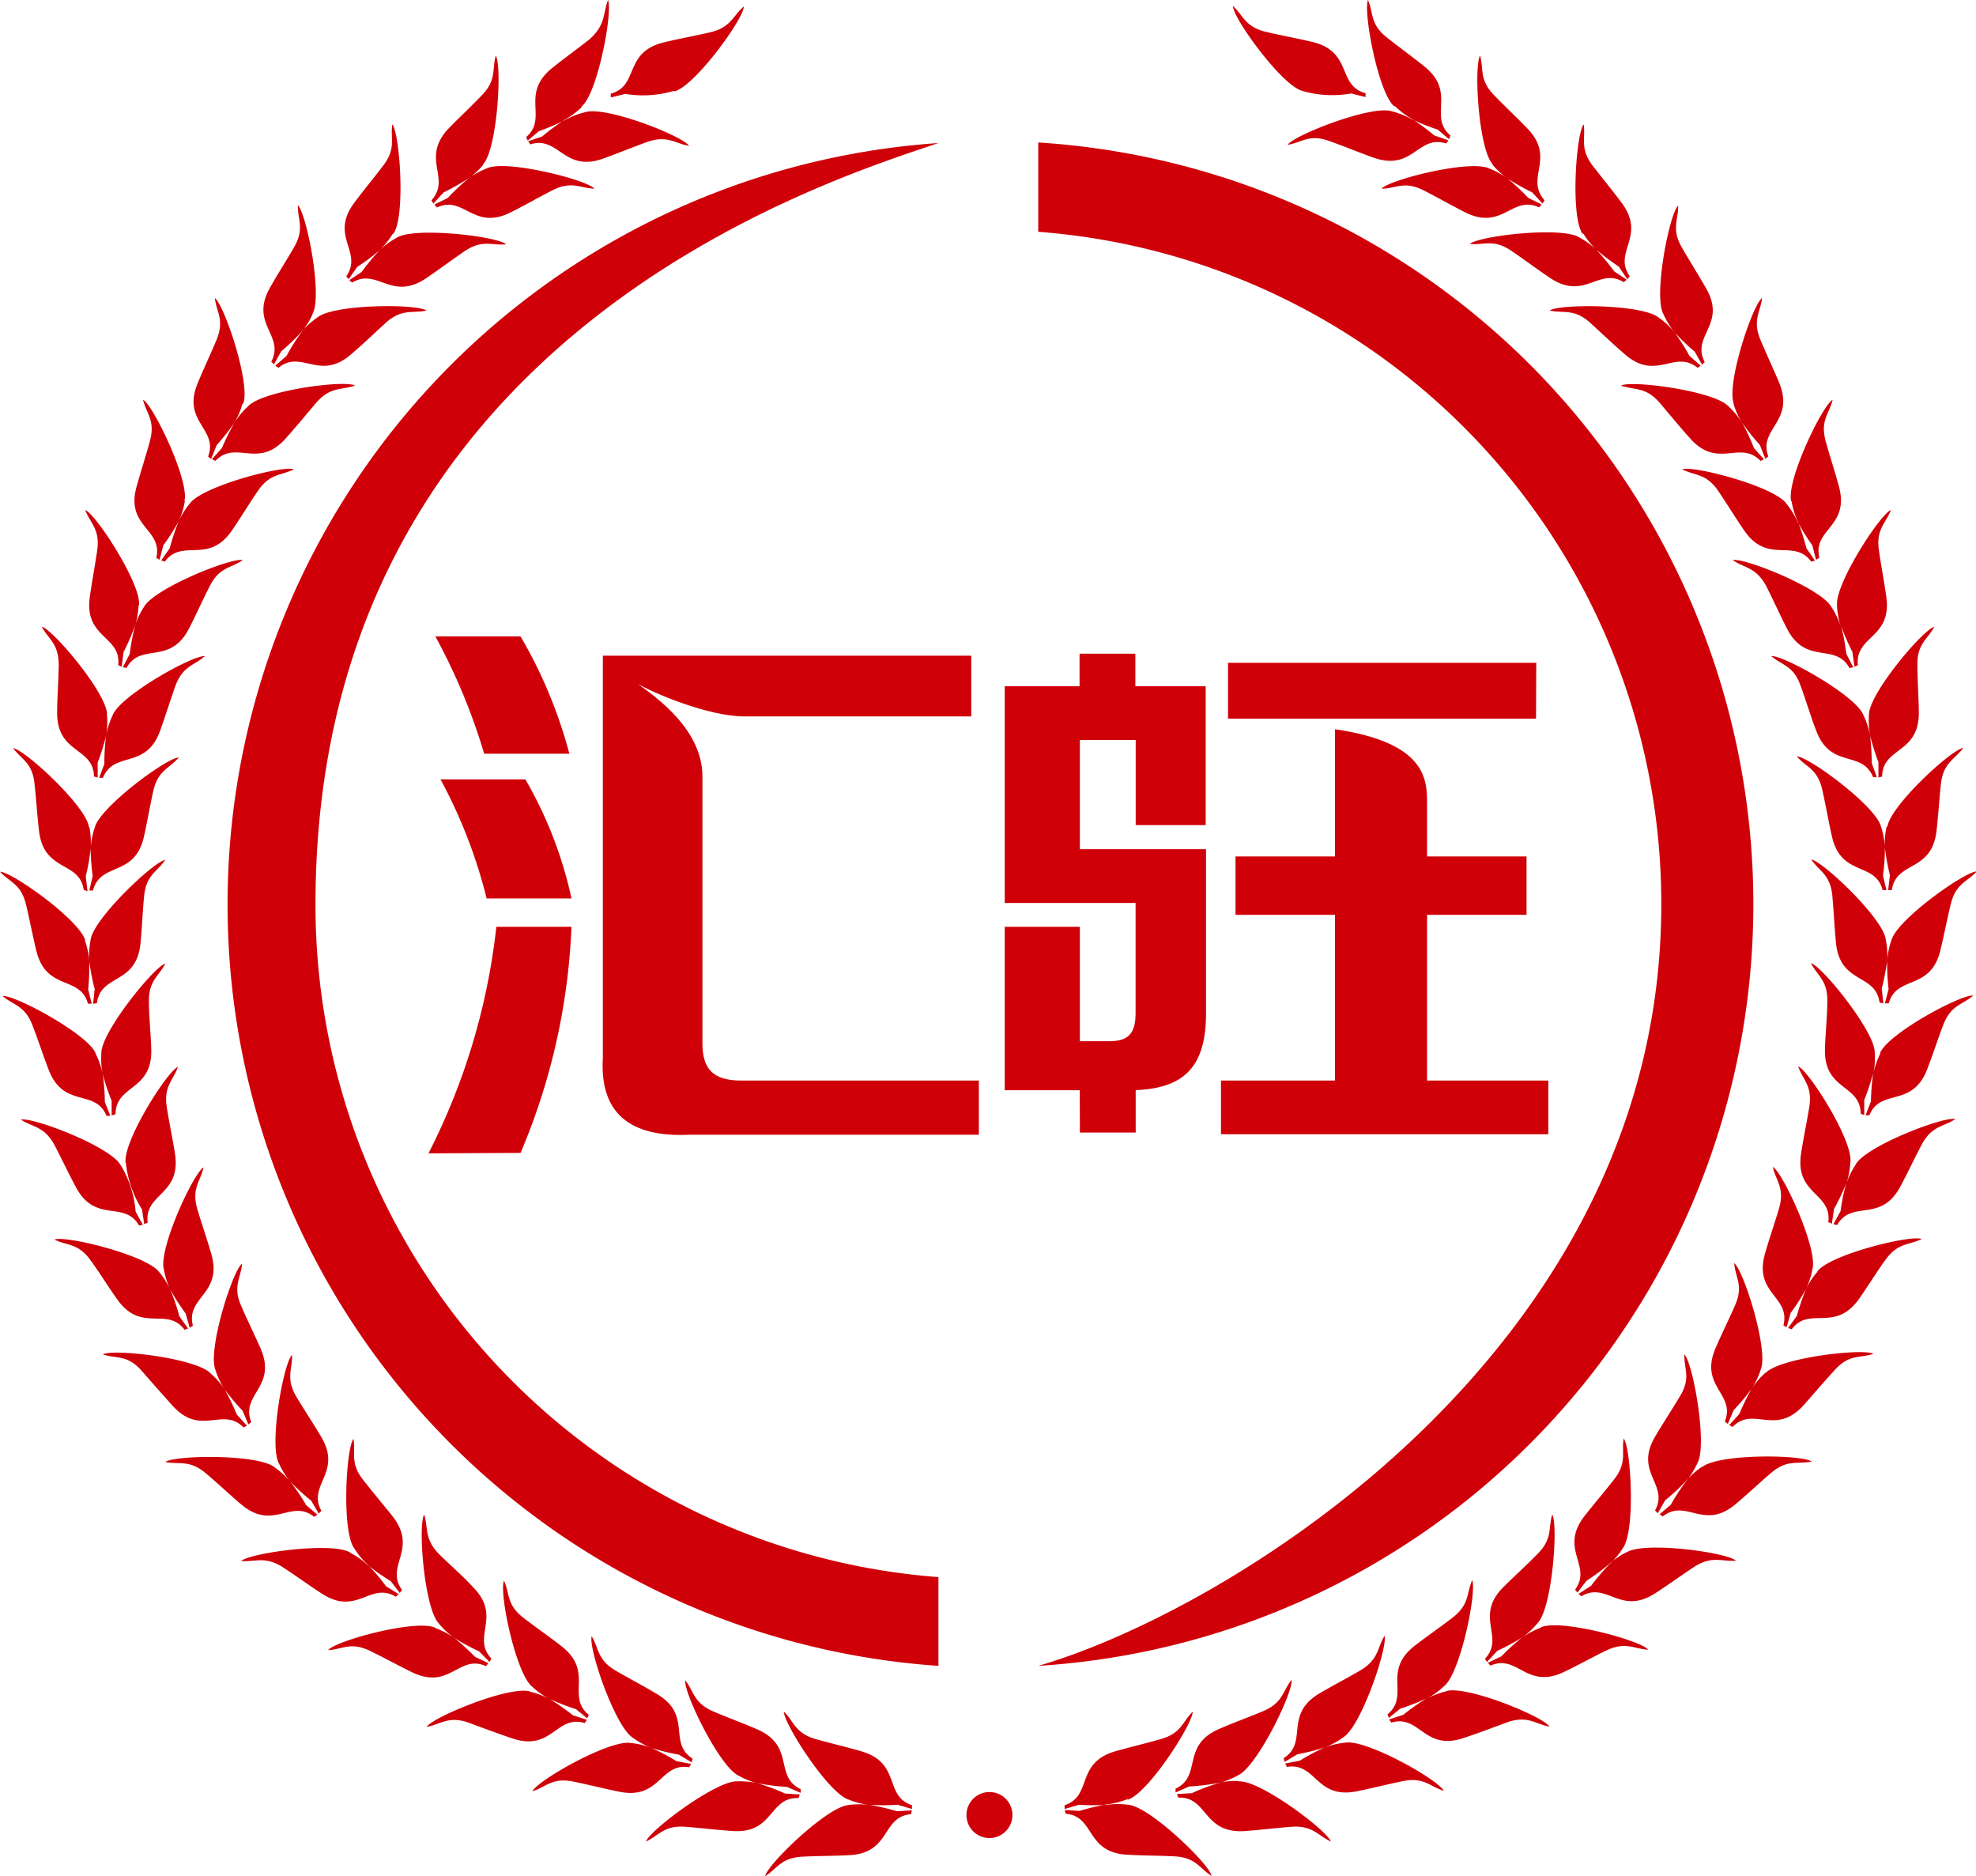
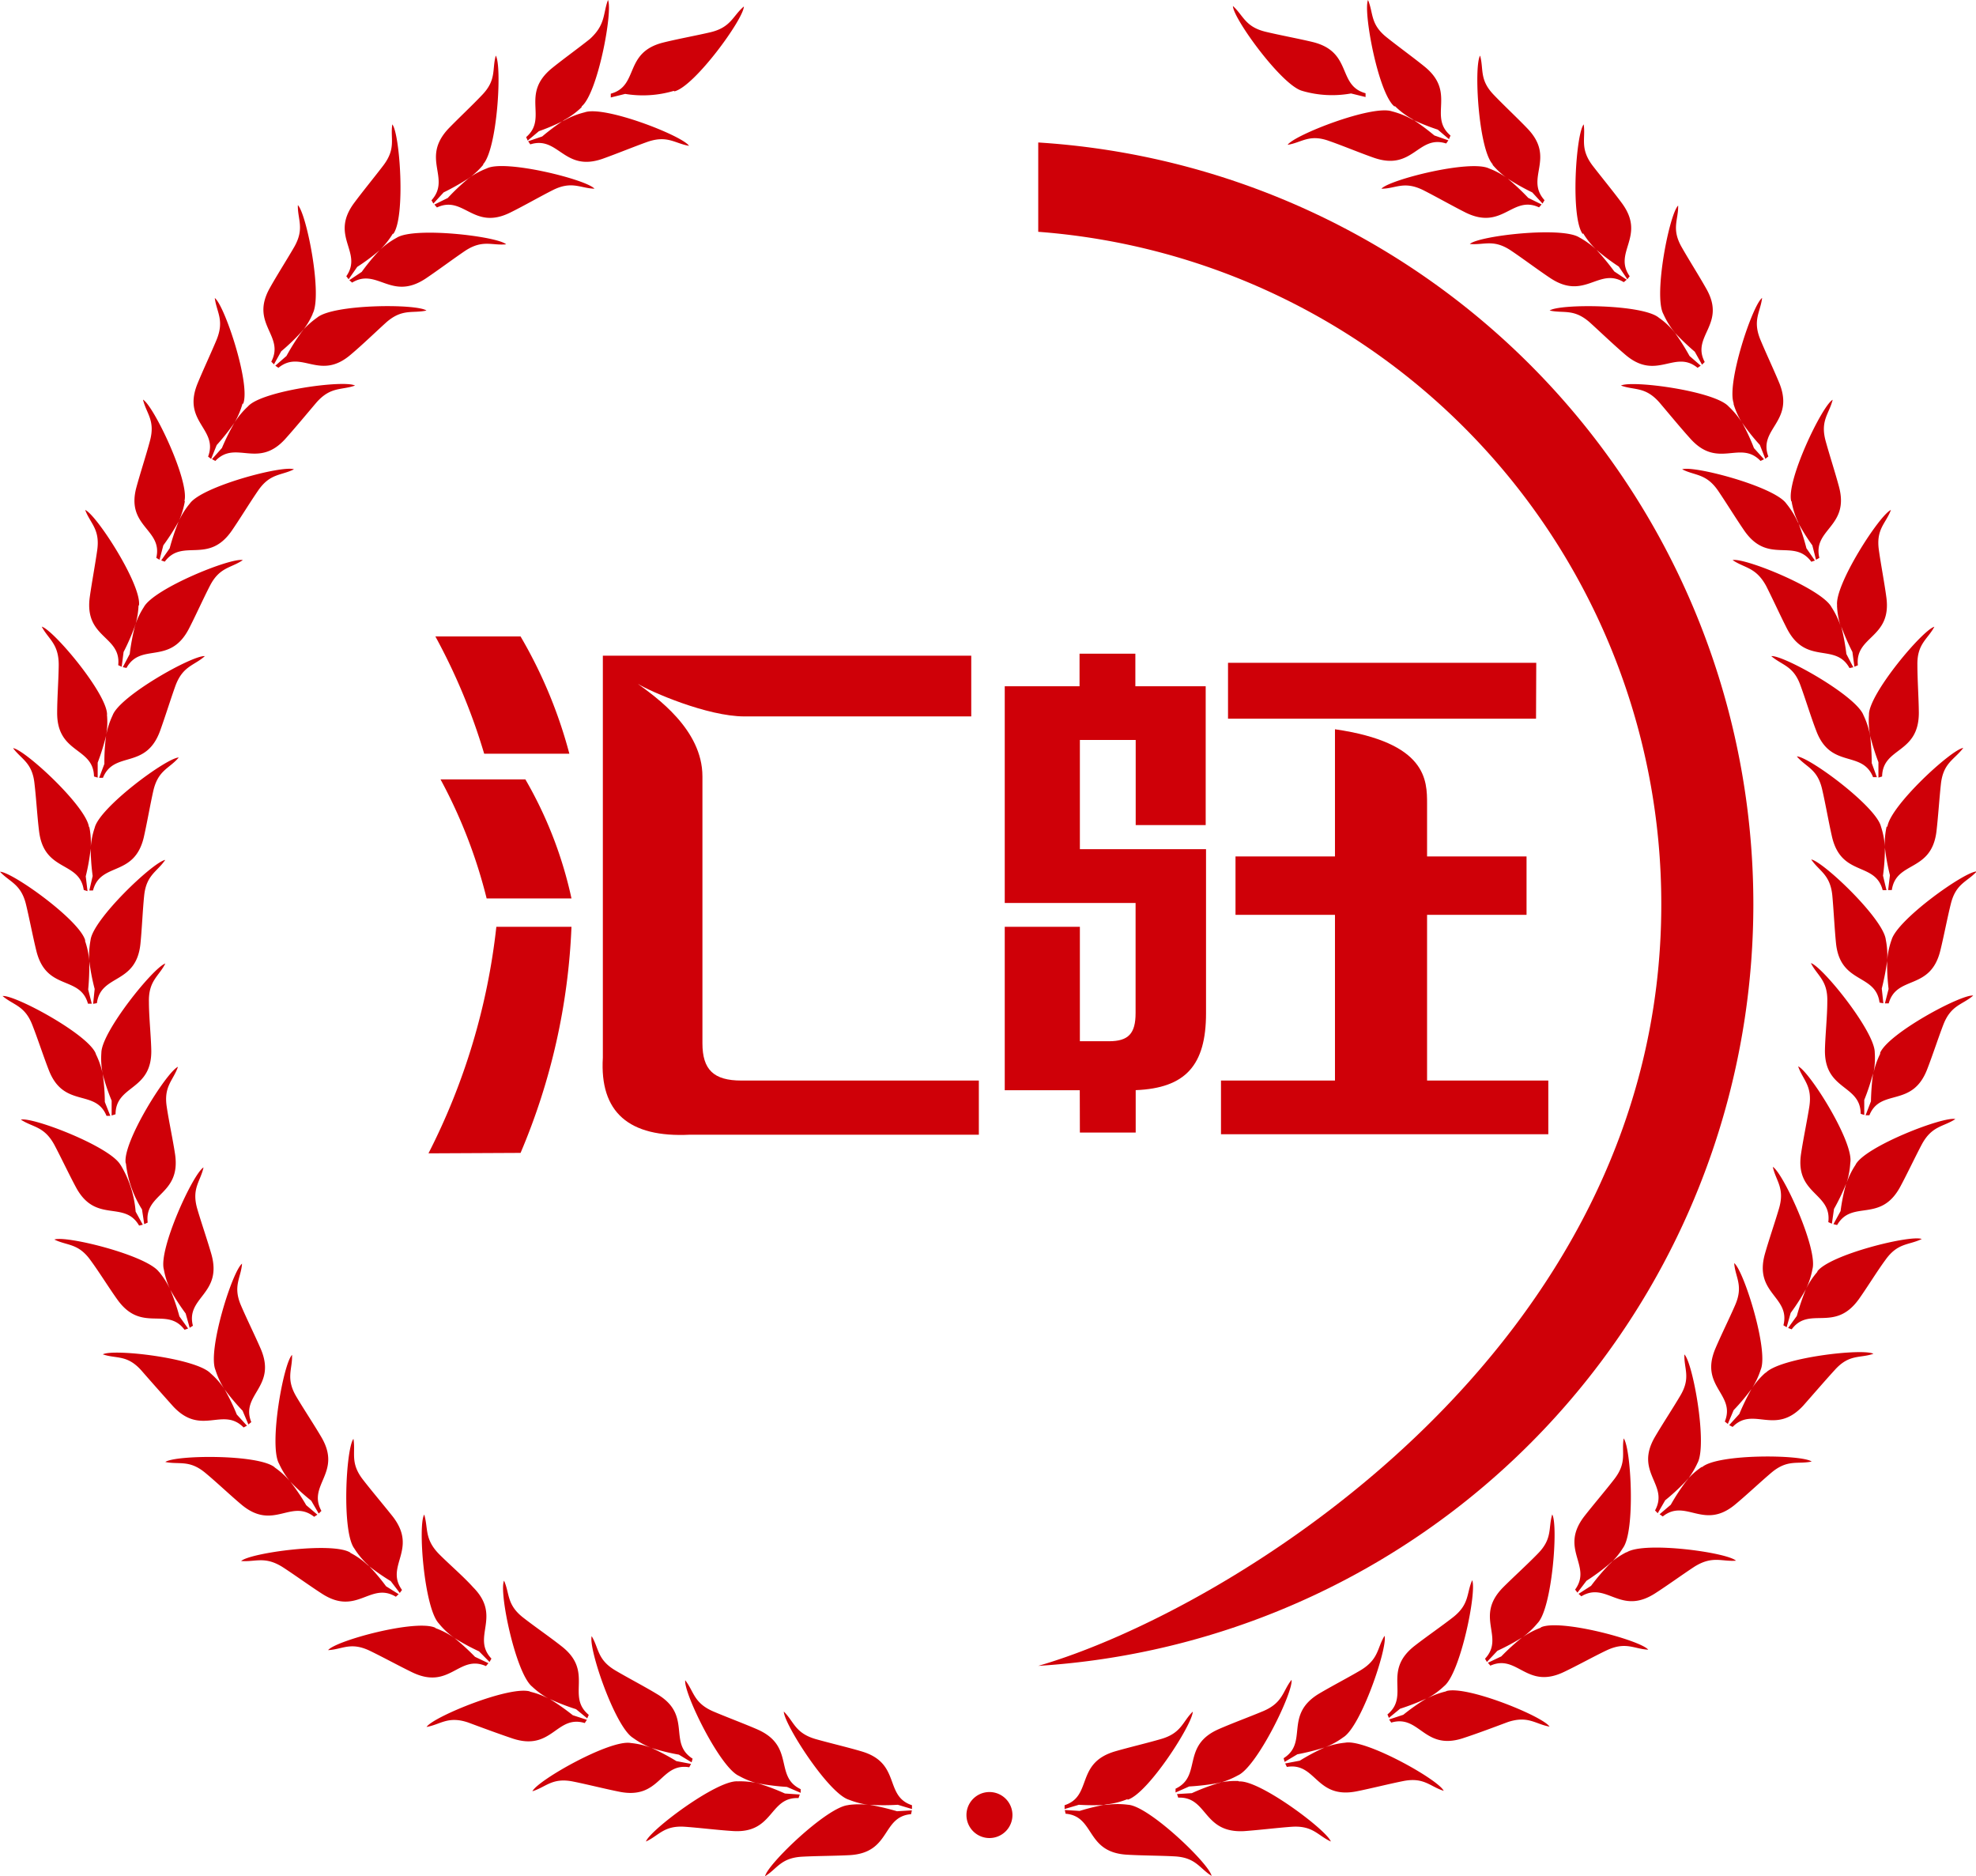
<svg xmlns="http://www.w3.org/2000/svg" viewBox="0 0 177 168.03">
  <defs>
    <style>.cls-1{fill:#cf0008;fill-rule:evenodd;}</style>
  </defs>
  <title>资源 1</title>
  <g id="图层_2" data-name="图层 2">
    <g id="图层_1-2" data-name="图层 1">
      <path id="_路径_" data-name="&lt;路径&gt;" class="cls-1" d="M93,12.76v8A60.35,60.35,0,0,1,148.81,81c0,40-38.95,63.32-55.81,68.19A68.35,68.35,0,0,0,93,12.76Z" />
-       <path id="_路径_2" data-name="&lt;路径&gt;" class="cls-1" d="M28.26,81c0-50.82,45.84-64.8,55.8-68.19a68.35,68.35,0,0,0,0,136.38v-7.95A60.35,60.35,0,0,1,28.26,81Z" />
      <path id="_路径_3" data-name="&lt;路径&gt;" class="cls-1" d="M109.37,96.77v4.81h29.32V96.77H127.83V81.93h8.91V76.7h-8.91V72c0-2.12,0-5.49-8.25-6.69V76.7h-8.91v5.23h8.91V96.77Z" />
      <path id="_路径_4" data-name="&lt;路径&gt;" class="cls-1" d="M137.61,59.36H110v5h27.59Z" />
      <path id="_路径_5" data-name="&lt;路径&gt;" class="cls-1" d="M96.73,101.43h5v-3.8c4.46-.18,6.3-2.22,6.3-6.89V76.05H96.73V66.27h5v7.62H108V61.46h-6.3V58.54h-5v2.92H90V80.87h11.72v9.86c0,1.83-.64,2.52-2.39,2.52H96.73V83H90V97.64h6.72Z" />
      <path id="_路径_6" data-name="&lt;路径&gt;" class="cls-1" d="M47.06,69.8h-7.6a45.35,45.35,0,0,1,4.13,10.66h7.6A36.68,36.68,0,0,0,47.06,69.8Z" />
      <path id="_路径_7" data-name="&lt;路径&gt;" class="cls-1" d="M46.63,103.25A57.64,57.64,0,0,0,51.19,83H44.46a58.62,58.62,0,0,1-6.08,20.29Z" />
-       <path id="_路径_8" data-name="&lt;路径&gt;" class="cls-1" d="M51,67.5A42,42,0,0,0,46.63,57H39A53.94,53.94,0,0,1,43.37,67.5Z" />
+       <path id="_路径_8" data-name="&lt;路径&gt;" class="cls-1" d="M51,67.5A42,42,0,0,0,46.63,57H39A53.94,53.94,0,0,1,43.37,67.5" />
      <path id="_路径_9" data-name="&lt;路径&gt;" class="cls-1" d="M62.92,93.43V69.53c0-4.24-4.24-7.15-5.79-8.29,1.15.71,6.23,2.92,9.55,2.92H87V58.72H54v36q-.44,7.32,7.82,6.9H87.68V96.77H66.4C63.93,96.77,62.92,95.8,62.92,93.43Z" />
      <path id="_复合路径_" data-name="&lt;复合路径&gt;" class="cls-1" d="M101,161.12a6.92,6.92,0,0,1-1.84.47,20,20,0,0,0-2.45.59l-1.33-.08.07.33c2.66.23,1.77,3.45,5.49,3.67,1.29.08,3,.08,4.27.15,1.91.1,2.23,1.07,3.32,1.75-.21-1.08-5.6-6.25-7.47-6.37a7.23,7.23,0,0,0-1.9,0,20.5,20.5,0,0,1-2.52,0l-1.28.38v-.34c2.53-.83.94-3.76,4.51-4.82,1.24-.36,2.9-.75,4.13-1.11,1.84-.53,1.92-1.55,2.84-2.45,0,1.09-4,7.35-5.84,7.89Zm-12.43-.63h0a2.06,2.06,0,1,1-2,2.06,2.06,2.06,0,0,1,2-2.06ZM116.65,8.14h0a9.55,9.55,0,0,0,4.37.23l1.3.32V8.35c-2.57-.7-1.13-3.71-4.75-4.59-1.25-.3-2.93-.61-4.18-.91-1.86-.44-2-1.45-2.95-2.31,0,1.09,4.4,7.15,6.22,7.6Zm-56.3,0h0A9.74,9.74,0,0,1,56,8.41l-1.29.32V8.39c2.57-.7,1.12-3.71,4.74-4.59,1.25-.31,2.94-.62,4.18-.91,1.86-.44,2-1.46,3-2.31,0,1.09-4.39,7.14-6.21,7.6ZM66.1,159.53h0a7.29,7.29,0,0,1,1.9.2,21.72,21.72,0,0,0,2.49.3l1.23.53,0-.33c-2.41-1.14-.46-3.85-3.88-5.35-1.17-.51-2.78-1.11-3.95-1.61-1.76-.76-1.72-1.78-2.51-2.79-.17,1.08,3.09,7.8,4.81,8.56a6.71,6.71,0,0,0,1.77.69,19.81,19.81,0,0,1,2.35.89l1.33.09-.11.32c-2.66-.11-2.19,3.2-5.9,2.95-1.29-.08-3-.29-4.26-.38-1.91-.14-2.34.79-3.51,1.32.34-1,6.33-5.5,8.2-5.39Zm-9.59-3.43h0c-1.84-.35-8.34,3.33-8.82,4.32,1.23-.38,1.77-1.25,3.65-.87,1.25.25,2.91.67,4.18.92,3.65.71,3.6-2.63,6.22-2.2l.16-.3-1.31-.25a20,20,0,0,0-2.23-1.18,7.33,7.33,0,0,1-1.67-.91c-1.6-1-4-8-3.69-9.1.66,1.1.49,2.11,2.14,3.08,1.1.65,2.62,1.44,3.72,2.11,3.2,1.9.93,4.35,3.18,5.78l-.09.33-1.14-.69a18.84,18.84,0,0,1-2.45-.6,7,7,0,0,0-1.85-.44Zm-9.08-4.61h0a7,7,0,0,1,1.78.67,7.21,7.21,0,0,1-1.54-1.11c-1.47-1.17-3-8.49-2.52-9.49.52,1.17.22,2.15,1.73,3.32,1,.78,2.42,1.76,3.43,2.56,2.93,2.29.37,4.44,2.43,6.14l-.14.31-1-.82a20.62,20.62,0,0,1-2.35-.91,21.37,21.37,0,0,1,2.06,1.45l1.26.41-.19.29c-2.55-.77-2.91,2.55-6.45,1.39-1.22-.41-2.82-1-4-1.44-1.81-.61-2.46.18-3.72.4.59-.91,7.5-3.74,9.29-3.17ZM39,145.78h0c-1.7-.8-8.91,1.14-9.61,2,1.28-.06,2-.77,3.74.06,1.16.56,2.66,1.38,3.82,1.94,3.36,1.6,4.14-1.65,6.58-.57l.22-.26-1.2-.57a22.15,22.15,0,0,0-1.86-1.7,6.64,6.64,0,0,1-1.39-1.3C38,144,37.42,136.57,38,135.64c.37,1.23,0,2.16,1.3,3.51.9.91,2.18,2,3.08,3,2.62,2.64-.19,4.45,1.64,6.39l-.17.3-.94-.95a19.51,19.51,0,0,1-2.21-1.2,7.39,7.39,0,0,0-1.69-.88Zm-7.65-6.73h0a7,7,0,0,1,1.56,1.09A20,20,0,0,0,35,141.6l.81,1.06.2-.27c-1.56-2.16,1.45-3.59-.81-6.55-.79-1-1.91-2.32-2.69-3.33-1.17-1.51-.64-2.38-.85-3.65-.67.86-1.06,8.32.08,9.82a7.34,7.34,0,0,0,1.21,1.46,17.81,17.81,0,0,1,1.63,1.92l1.13.71-.25.23c-2.29-1.38-3.47,1.75-6.6-.26-1.09-.7-2.47-1.7-3.55-2.4-1.6-1-2.42-.44-3.71-.54.81-.73,8.21-1.75,9.79-.75Zm-6.74-7.64c-1.45-1.19-8.92-1.11-9.8-.48,1.25.26,2.15-.23,3.61,1,1,.83,2.23,2,3.21,2.82,2.86,2.39,4.42-.56,6.51,1.09l.29-.19-1-.85A18.09,18.09,0,0,0,26,132.69a7.11,7.11,0,0,1-1-1.6c-.94-1.63.39-9,1.16-9.75.05,1.28-.59,2.08.38,3.73.65,1.1,1.6,2.53,2.25,3.64,1.88,3.21-1.29,4.26,0,6.6l-.24.24-.67-1.15A19.22,19.22,0,0,1,26,132.69a7.14,7.14,0,0,0-1.41-1.28ZM18.87,123h0c-1.28-1.37-8.7-2.23-9.66-1.71,1.21.42,2.16,0,3.45,1.44.87,1,2,2.27,2.84,3.21,2.53,2.73,4.45,0,6.32,1.9l.3-.16-.91-1a18.71,18.71,0,0,0-1.09-2.25,19.64,19.64,0,0,0,1.61,1.91l.52,1.23.26-.21c-1-2.48,2.31-3.12.85-6.55-.51-1.18-1.27-2.72-1.77-3.89-.76-1.76,0-2.47.09-3.75-.87.67-3.11,7.79-2.38,9.52a7,7,0,0,0,.8,1.71A6.81,6.81,0,0,0,18.87,123Zm-4.62-9.08h0c-1.1-1.51-8.36-3.3-9.38-2.91,1.16.57,2.14.31,3.25,1.87.74,1,1.66,2.49,2.41,3.53,2.17,3,4.42.56,6,2.68l.32-.11-.78-1.09a19.32,19.32,0,0,0-.81-2.38,7.13,7.13,0,0,1-.58-1.81c-.51-1.8,2.61-8.59,3.55-9.15-.27,1.26-1.09,1.87-.56,3.71.36,1.23.92,2.85,1.27,4.08,1,3.59-2.32,3.81-1.66,6.39l-.29.18-.36-1.28a19.6,19.6,0,0,1-1.37-2.12,7.29,7.29,0,0,0-1-1.59Zm-3.45-9.58h0c-.9-1.65-7.88-4.33-8.93-4.07,1.07.71,2.08.57,3,2.26.6,1.13,1.33,2.68,1.94,3.81,1.77,3.28,4.32,1.11,5.65,3.42l.33-.08-.64-1.17a9.55,9.55,0,0,0-1.34-4.17Zm.48-.16h0a9.64,9.64,0,0,0,1.44,4.13l.2,1.32.31-.14c-.32-2.64,3-2.44,2.45-6.13-.19-1.27-.55-2.94-.74-4.21-.3-1.89.59-2.39,1-3.61-1,.44-5,6.78-4.68,8.64Zm-2.7-9.79h0a7.28,7.28,0,0,1,.62,1.8,7.09,7.09,0,0,1-.12-1.9c0-1.87,4.68-7.67,5.73-8-.58,1.15-1.52,1.54-1.47,3.45,0,1.28.18,3,.21,4.27.09,3.72-3.19,3.11-3.2,5.78L10,99.9l0-1.33a17.8,17.8,0,0,1-.8-2.39,18.55,18.55,0,0,1,.19,2.51l.49,1.24-.34,0c-1-2.46-3.83-.63-5.17-4.1-.47-1.2-1-2.83-1.46-4-.68-1.79-1.7-1.79-2.68-2.63,1.09-.12,7.67,3.42,8.35,5.16ZM7.64,84.24h0C7.17,82.42,1.09,78.08,0,78.07.86,79,1.88,79.15,2.33,81c.3,1.24.62,2.92.93,4.17.9,3.62,3.91,2.15,4.62,4.72h.34L7.9,88.62A23.94,23.94,0,0,0,8,86.1a7.5,7.5,0,0,1,.11-1.9c.2-1.86,5.61-7,6.69-7.19-.72,1.07-1.71,1.34-1.89,3.24-.13,1.27-.2,3-.33,4.27-.38,3.7-3.56,2.68-3.9,5.32l-.34.06.14-1.33A19.55,19.55,0,0,1,8,86.1a7.46,7.46,0,0,0-.39-1.86ZM8,74.06H8A7.12,7.12,0,0,1,8.12,76a7,7,0,0,1,.36-1.86c.43-1.83,6.44-6.27,7.53-6.3-.84,1-1.85,1.11-2.28,3-.28,1.24-.57,2.93-.86,4.19C12,78.58,9,77.17,8.33,79.75H8l.3-1.3A20.32,20.32,0,0,1,8.12,76a18.51,18.51,0,0,1-.44,2.48l.16,1.33L7.5,79.7c-.38-2.63-3.55-1.56-4-5.26-.16-1.27-.26-3-.41-4.25C2.9,68.29,1.91,68,1.17,67c1.08.15,6.57,5.22,6.8,7.08ZM9.58,64a6.84,6.84,0,0,1-.08,1.9,18,18,0,0,0-.15,2.51l-.47,1.25.34,0c1-2.47,3.82-.69,5.11-4.18.44-1.21.95-2.85,1.38-4.05.66-1.8,1.68-1.81,2.64-2.67-1.09-.1-7.61,3.55-8.26,5.3A7.17,7.17,0,0,0,9.5,65.9a20.84,20.84,0,0,1-.75,2.4v1.34l-.33-.1c-.05-2.66-3.32-2-3.3-5.72,0-1.29.13-3,.14-4.27,0-1.92-.92-2.29-1.52-3.43,1.05.29,5.86,6,5.85,7.88Zm2.87-9.78h0c.24-1.86-3.81-8.13-4.82-8.55.45,1.21,1.34,1.7,1.08,3.59-.18,1.27-.5,3-.67,4.22-.5,3.7,2.83,3.44,2.55,6.09l.31.14.17-1.32a19.52,19.52,0,0,0,1-2.29,7,7,0,0,1,.81-1.72c.88-1.66,7.8-4.46,8.87-4.22-1.06.73-2.08.61-2.95,2.31-.59,1.14-1.29,2.7-1.88,3.84-1.72,3.31-4.3,1.18-5.59,3.51L11,59.75l.62-1.18a19.9,19.9,0,0,1,.46-2.47,7.19,7.19,0,0,0,.33-1.88Zm4.07-9.34h0c.47-1.81-2.76-8.55-3.71-9.09.3,1.26,1.12,1.85.62,3.7-.33,1.24-.86,2.86-1.2,4.11-1,3.6,2.38,3.76,1.77,6.36l.29.17.34-1.29A19.71,19.71,0,0,0,16,46.7a7,7,0,0,1,1-1.6c1.08-1.54,8.3-3.45,9.33-3.07-1.15.58-2.14.34-3.22,1.92-.73,1.06-1.62,2.52-2.35,3.58-2.12,3.06-4.41.63-6,2.77l-.32-.11.76-1.09A20.27,20.27,0,0,1,16,46.7a7.37,7.37,0,0,0,.56-1.82Zm5.21-8.75h0A7.35,7.35,0,0,1,21,37.86a7,7,0,0,1,1.21-1.46C23.42,35,30.83,34,31.8,34.53c-1.21.43-2.17.07-3.44,1.5-.85,1-1.92,2.29-2.78,3.25-2.48,2.77-4.45.07-6.29,2l-.3-.16.89-1A20.37,20.37,0,0,1,21,37.86a20.65,20.65,0,0,1-1.59,2l-.5,1.24-.27-.21c.94-2.5-2.35-3.08-.95-6.53.49-1.2,1.22-2.75,1.71-3.93.72-1.77,0-2.46-.16-3.74.88.65,3.24,7.74,2.54,9.48Zm6.27-8h0a6.71,6.71,0,0,1-1,1.62,20.38,20.38,0,0,0-1.34,2.13l-1,.87.28.19c2.07-1.69,3.68,1.24,6.5-1.2,1-.84,2.2-2,3.16-2.87,1.44-1.26,2.35-.78,3.6-1.06-.9-.62-8.37-.58-9.8.64A7.66,7.66,0,0,0,27,29.72a18.17,18.17,0,0,1-1.81,1.74l-.65,1.17-.24-.24c1.24-2.36-1.95-3.36-.13-6.6.63-1.13,1.55-2.57,2.19-3.68.94-1.66.29-2.45.32-3.74.78.76,2.23,8.09,1.32,9.73Zm7.23-7.18h0c1.11-1.51.59-9-.09-9.81-.19,1.27.36,2.13-.79,3.66-.76,1-1.86,2.34-2.63,3.38-2.22,3,.82,4.38-.7,6.56l.21.27L32,23.9a17.48,17.48,0,0,0,2-1.49,7.12,7.12,0,0,1,1.54-1.12c1.57-1,9-.13,9.8.59-1.28.13-2.11-.46-3.7.6-1.06.72-2.43,1.74-3.5,2.46-3.11,2.06-4.34-1-6.6.37l-.25-.22,1.11-.74A19.49,19.49,0,0,1,34,22.41a7.26,7.26,0,0,0,1.19-1.49Zm8.07-6.21h0A7,7,0,0,1,41.94,16a19.15,19.15,0,0,0-1.83,1.73l-1.2.59.23.26c2.42-1.13,3.25,2.11,6.58.45,1.16-.57,2.64-1.42,3.79-2,1.71-.86,2.46-.17,3.74-.13-.71-.82-8-2.64-9.64-1.82a7.23,7.23,0,0,0-1.67.91,21.49,21.49,0,0,1-2.2,1.24l-.92,1-.17-.29c1.79-2-1-3.73,1.52-6.42.9-.93,2.15-2.1,3-3,1.33-1.37.89-2.3,1.24-3.54.57.93.14,8.39-1.15,9.75Zm8.8-5.14a7.22,7.22,0,0,1-1.53,1.13,19.58,19.58,0,0,0-2,1.49l-1.26.43.19.28c2.54-.8,3,2.51,6.48,1.29,1.21-.43,2.8-1.08,4-1.51,1.81-.63,2.47.14,3.74.35-.61-.91-7.57-3.63-9.35-3a7.26,7.26,0,0,0-1.77.69,19.06,19.06,0,0,1-2.33,1l-1,.84-.14-.31c2-1.73-.57-3.83,2.32-6.18,1-.81,2.39-1.81,3.39-2.61C54.27,2.19,54,1.22,54.46,0c.45,1-.91,8.34-2.36,9.53ZM76,161.66h0c-1.87.12-7.26,5.3-7.47,6.37,1.09-.67,1.4-1.64,3.31-1.75,1.28-.07,3-.07,4.28-.14,3.71-.22,2.83-3.44,5.49-3.67l.07-.34-1.33.08a23.58,23.58,0,0,0-2.45-.58,20.6,20.6,0,0,0,2.52,0l1.27.38v-.34c-2.53-.83-.94-3.77-4.51-4.82-1.24-.37-2.91-.76-4.14-1.11-1.83-.54-1.91-1.55-2.83-2.46,0,1.09,4,7.36,5.84,7.9a7.55,7.55,0,0,0,1.84.47,7.19,7.19,0,0,0-1.9,0Zm34.91-2.16h0a6.81,6.81,0,0,0-1.89.2,21,21,0,0,1-2.5.29l-1.22.54,0-.34c2.41-1.14.47-3.85,3.88-5.34,1.18-.52,2.79-1.11,4-1.62,1.76-.76,1.71-1.78,2.51-2.79.17,1.08-3.09,7.8-4.81,8.56a7.45,7.45,0,0,1-1.77.7,18.45,18.45,0,0,0-2.35.89l-1.33.08.11.32c2.66-.1,2.18,3.2,5.9,3,1.29-.09,3-.3,4.26-.39,1.91-.13,2.34.79,3.51,1.32-.35-1-6.34-5.5-8.21-5.38Zm9.59-3.43a7.19,7.19,0,0,0-1.85.43,22.05,22.05,0,0,1-2.44.61l-1.14.68-.09-.33c2.25-1.42,0-3.87,3.17-5.78,1.11-.66,2.63-1.45,3.73-2.1,1.65-1,1.47-2,2.14-3.08.3,1-2.09,8.12-3.7,9.09a7.13,7.13,0,0,1-1.67.91,18.68,18.68,0,0,0-2.22,1.18l-1.31.25.15.31c2.63-.44,2.57,2.9,6.23,2.19,1.26-.25,2.92-.67,4.18-.92,1.87-.38,2.41.49,3.64.87-.47-1-7-4.66-8.82-4.31Zm9.09-4.61h0a7.21,7.21,0,0,0-1.78.66,7.11,7.11,0,0,0,1.54-1.11c1.47-1.16,2.95-8.49,2.52-9.49-.52,1.18-.22,2.15-1.73,3.33-1,.78-2.42,1.76-3.43,2.55-2.94,2.3-.37,4.44-2.43,6.14l.13.31,1-.82a21.39,21.39,0,0,0,2.35-.91,19,19,0,0,0-2.06,1.45l-1.27.42.19.28c2.56-.76,2.92,2.56,6.45,1.39,1.23-.4,2.82-1,4-1.44,1.82-.6,2.46.19,3.73.41-.59-.92-7.51-3.75-9.29-3.17Zm8.43-5.72h0c1.7-.79,8.92,1.15,9.62,2-1.28-.06-2-.76-3.75.07-1.15.55-2.65,1.38-3.81,1.93-3.37,1.6-4.14-1.65-6.58-.57l-.22-.26,1.2-.57a19.49,19.49,0,0,1,1.86-1.69,20.64,20.64,0,0,1-2.21,1.19l-.94,1-.17-.29c1.82-1.95-1-3.75,1.63-6.4.91-.91,2.18-2.06,3.09-3,1.35-1.36.93-2.29,1.3-3.52.55.94,0,8.39-1.31,9.73a7.52,7.52,0,0,1-1.39,1.3,7.14,7.14,0,0,1,1.68-.89Zm7.65-6.72h0a7.12,7.12,0,0,0-1.56,1.08,19.79,19.79,0,0,1-2,1.47l-.81,1.06-.21-.27c1.57-2.16-1.45-3.6.82-6.56.78-1,1.9-2.31,2.68-3.32,1.18-1.52.64-2.39.85-3.66.67.87,1.06,8.33-.07,9.82a6.78,6.78,0,0,1-1.22,1.46,20.68,20.68,0,0,0-1.63,1.92l-1.12.72.25.22c2.28-1.37,3.46,1.75,6.6-.26,1.08-.69,2.47-1.7,3.54-2.4,1.61-1,2.43-.43,3.71-.53-.8-.74-8.2-1.76-9.79-.75Zm6.75-7.64h0a7.14,7.14,0,0,0-1.41,1.27,19.08,19.08,0,0,1-1.85,1.71l-.67,1.16-.24-.25c1.28-2.34-1.89-3.38,0-6.6.65-1.11,1.59-2.54,2.24-3.64,1-1.65.34-2.44.39-3.73.77.77,2.09,8.13,1.16,9.75a7.48,7.48,0,0,1-1,1.6,19,19,0,0,0-1.38,2.11l-1,.85.28.2c2.09-1.66,3.66,1.3,6.51-1.09,1-.83,2.24-2,3.22-2.83,1.46-1.23,2.35-.73,3.61-1-.89-.63-8.36-.71-9.8.49Zm5.73-8.42h0c1.28-1.37,8.7-2.23,9.66-1.72-1.21.42-2.16,0-3.46,1.45-.86.94-2,2.26-2.83,3.2-2.53,2.73-4.46,0-6.32,1.9l-.31-.16.91-1a21.75,21.75,0,0,1,1.09-2.24,19.48,19.48,0,0,1-1.6,1.9l-.52,1.23-.27-.21c1-2.48-2.3-3.12-.84-6.55.5-1.18,1.26-2.71,1.77-3.89.76-1.76,0-2.47-.09-3.75.86.67,3.1,7.8,2.38,9.53a7.27,7.27,0,0,1-.8,1.7,7,7,0,0,1,1.23-1.42Zm4.62-9.08h0c1.1-1.52,8.36-3.31,9.37-2.92-1.15.57-2.14.31-3.25,1.87-.74,1-1.65,2.49-2.4,3.54-2.18,3-4.42.55-6,2.68l-.32-.12.78-1.08a22.79,22.79,0,0,1,.81-2.39,7.17,7.17,0,0,0,.59-1.8c.5-1.81-2.61-8.6-3.55-9.16.27,1.26,1.09,1.88.56,3.71-.36,1.23-.92,2.85-1.27,4.09-1,3.58,2.31,3.8,1.66,6.39l.29.17.36-1.28a18.51,18.51,0,0,0,1.36-2.12,7.08,7.08,0,0,1,1.05-1.58Zm3.45-9.59h0c.9-1.64,7.87-4.33,8.93-4.07-1.07.71-2.09.58-3,2.26-.6,1.13-1.33,2.68-1.94,3.81-1.78,3.28-4.32,1.11-5.65,3.42l-.33-.08.64-1.17a17.13,17.13,0,0,1,.5-2.46,19.28,19.28,0,0,1-1.09,2.27l-.19,1.32-.32-.14c.33-2.65-3-2.45-2.44-6.13.19-1.28.54-2.95.74-4.21.29-1.9-.59-2.4-1-3.61,1,.43,5,6.77,4.67,8.63a7.5,7.5,0,0,1-.35,1.87,7.08,7.08,0,0,1,.84-1.71Zm2.21-9.94h0a7.22,7.22,0,0,0-.62,1.79,7,7,0,0,0,.12-1.89c0-1.88-4.67-7.68-5.72-8,.58,1.15,1.52,1.54,1.47,3.45,0,1.28-.18,3-.21,4.27-.09,3.73,3.19,3.11,3.2,5.78l.32.1,0-1.34a20,20,0,0,0,.79-2.39,22.8,22.8,0,0,0-.19,2.51l-.48,1.25.34,0c1-2.46,3.82-.63,5.17-4.1.47-1.2,1-2.83,1.45-4,.69-1.79,1.71-1.78,2.68-2.62-1.08-.13-7.66,3.41-8.35,5.16Zm1-10.15c.46-1.81,6.55-6.15,7.64-6.16-.87.95-1.88,1.07-2.33,2.93-.31,1.24-.63,2.93-.94,4.18-.9,3.61-3.9,2.15-4.62,4.71h-.34l.33-1.29a19.25,19.25,0,0,1-.13-2.51,7.08,7.08,0,0,0-.12-1.9c-.2-1.87-5.6-7-6.68-7.19.72,1.06,1.7,1.33,1.89,3.23.12,1.28.2,3,.33,4.27.38,3.7,3.56,2.68,3.9,5.32l.34.06-.14-1.32a22.13,22.13,0,0,0,.48-2.47,7.11,7.11,0,0,1,.39-1.87ZM169,74h0a6.83,6.83,0,0,0-.16,1.9,7.33,7.33,0,0,0-.35-1.87c-.44-1.82-6.45-6.26-7.54-6.29.85,1,1.86,1.1,2.28,3,.29,1.25.58,2.93.87,4.19.84,3.63,3.87,2.21,4.54,4.79l.34,0-.31-1.3a18.58,18.58,0,0,0,.17-2.51,19.09,19.09,0,0,0,.45,2.47l-.16,1.33.33,0c.39-2.64,3.55-1.56,4-5.26.15-1.28.26-3,.4-4.26.22-1.9,1.21-2.15,2-3.21-1.08.15-6.58,5.22-6.8,7.08ZM167.41,64c0-1.87,4.81-7.59,5.86-7.87-.6,1.13-1.55,1.51-1.52,3.42,0,1.28.12,3,.13,4.28,0,3.72-3.24,3.05-3.29,5.71l-.33.1V68.26a20.84,20.84,0,0,1-.75-2.4,7.17,7.17,0,0,0-.59-1.81c-.66-1.75-7.18-5.4-8.26-5.29,1,.85,2,.86,2.63,2.66.44,1.2.94,2.84,1.39,4,1.29,3.49,4.11,1.71,5.1,4.18l.34,0-.46-1.26a22,22,0,0,0-.15-2.51,7.19,7.19,0,0,1-.09-1.9Zm-2.86-9.77h0a7.11,7.11,0,0,0,.33,1.87,7.19,7.19,0,0,0-.82-1.72c-.87-1.66-7.8-4.46-8.86-4.22,1.06.73,2.07.61,3,2.31.58,1.14,1.29,2.7,1.88,3.85,1.72,3.3,4.3,1.18,5.59,3.51l.34-.07-.62-1.19a20.24,20.24,0,0,0-.46-2.47,21,21,0,0,0,1,2.29l.18,1.32.31-.13c-.28-2.65,3.05-2.4,2.55-6.09-.17-1.28-.5-3-.67-4.23-.27-1.89.63-2.38,1.08-3.59-1,.42-5.06,6.7-4.82,8.56Zm-4.07-9.34h0a6.89,6.89,0,0,0,.56,1.81,20.27,20.27,0,0,1,.77,2.4l.76,1.1-.32.11c-1.58-2.15-3.87.28-6-2.78-.73-1.06-1.63-2.52-2.35-3.58-1.08-1.57-2.07-1.33-3.22-1.92,1-.37,8.25,1.53,9.33,3.07a7.57,7.57,0,0,1,1,1.6,18.2,18.2,0,0,0,1.33,2.14l.33,1.29.3-.17c-.62-2.59,2.72-2.76,1.76-6.36-.33-1.24-.86-2.87-1.2-4.11-.5-1.84.33-2.44.63-3.69-.95.54-4.18,7.27-3.71,9.09Zm-5.21-8.76h0a6.85,6.85,0,0,0,.78,1.74,7.4,7.4,0,0,0-1.21-1.47c-1.26-1.39-8.67-2.37-9.64-1.87,1.21.44,2.16.07,3.43,1.5.85,1,1.92,2.3,2.78,3.25,2.49,2.78,4.46.08,6.29,2l.31-.15-.9-1a18.21,18.21,0,0,0-1.06-2.28,18.43,18.43,0,0,0,1.59,2l.49,1.24.27-.21c-.93-2.49,2.36-3.08,1-6.53-.49-1.19-1.22-2.74-1.71-3.92-.73-1.77,0-2.47.15-3.75-.87.65-3.23,7.74-2.53,9.48Zm-6.27-8h0a7.33,7.33,0,0,0,1,1.63,20.61,20.61,0,0,1,1.34,2.12l1,.87-.28.19c-2.06-1.68-3.67,1.24-6.49-1.19-1-.85-2.2-2-3.17-2.88-1.44-1.26-2.34-.78-3.59-1.06.9-.62,8.37-.57,9.79.65a6.51,6.51,0,0,1,1.39,1.3,22.19,22.19,0,0,0,1.82,1.74l.65,1.16.24-.24c-1.24-2.36,2-3.35.12-6.6-.63-1.12-1.55-2.57-2.18-3.68-.95-1.66-.29-2.45-.32-3.73-.79.76-2.23,8.08-1.32,9.72Zm-7.23-7.17h0c-1.11-1.51-.6-9,.09-9.82.18,1.27-.36,2.14.78,3.67.77,1,1.87,2.34,2.63,3.37,2.22,3-.82,4.38.71,6.56l-.21.27L145,23.87a19.43,19.43,0,0,1-2-1.5,7.46,7.46,0,0,0-1.54-1.11c-1.57-1-9-.14-9.8.59,1.28.12,2.11-.47,3.7.6,1.06.71,2.43,1.74,3.5,2.45,3.1,2.06,4.33-1,6.59.37l.26-.22-1.11-.74a22.61,22.61,0,0,0-1.6-1.94,7.12,7.12,0,0,1-1.19-1.48Zm-8.08-6.21h0A7.29,7.29,0,0,0,135.06,16a6.88,6.88,0,0,0-1.67-.91c-1.68-.83-8.93,1-9.65,1.81,1.29,0,2-.73,3.75.13,1.14.58,2.63,1.42,3.78,2,3.34,1.65,4.17-1.58,6.59-.46l.23-.26-1.2-.59A20.94,20.94,0,0,0,135.06,16a20.1,20.1,0,0,0,2.19,1.23l.92,1,.18-.3c-1.79-2,1.05-3.73-1.53-6.42-.89-.93-2.14-2.1-3-3-1.33-1.37-.9-2.29-1.24-3.53-.57.93-.15,8.39,1.14,9.75ZM124.9,9.53C123.45,8.34,122.09,1,122.54,0c.5,1.19.18,2.16,1.68,3.35,1,.8,2.38,1.8,3.38,2.61,2.9,2.35.3,4.45,2.33,6.18l-.14.32-1-.85a19,19,0,0,1-2.34-.94,7.5,7.5,0,0,0-1.77-.7c-1.77-.6-8.73,2.11-9.34,3,1.27-.2,1.93-1,3.73-.34,1.21.42,2.79,1.08,4,1.5,3.52,1.22,3.93-2.09,6.47-1.28l.2-.28-1.26-.44a21,21,0,0,0-2-1.48,7,7,0,0,1-1.52-1.14Z" />
    </g>
  </g>
</svg>